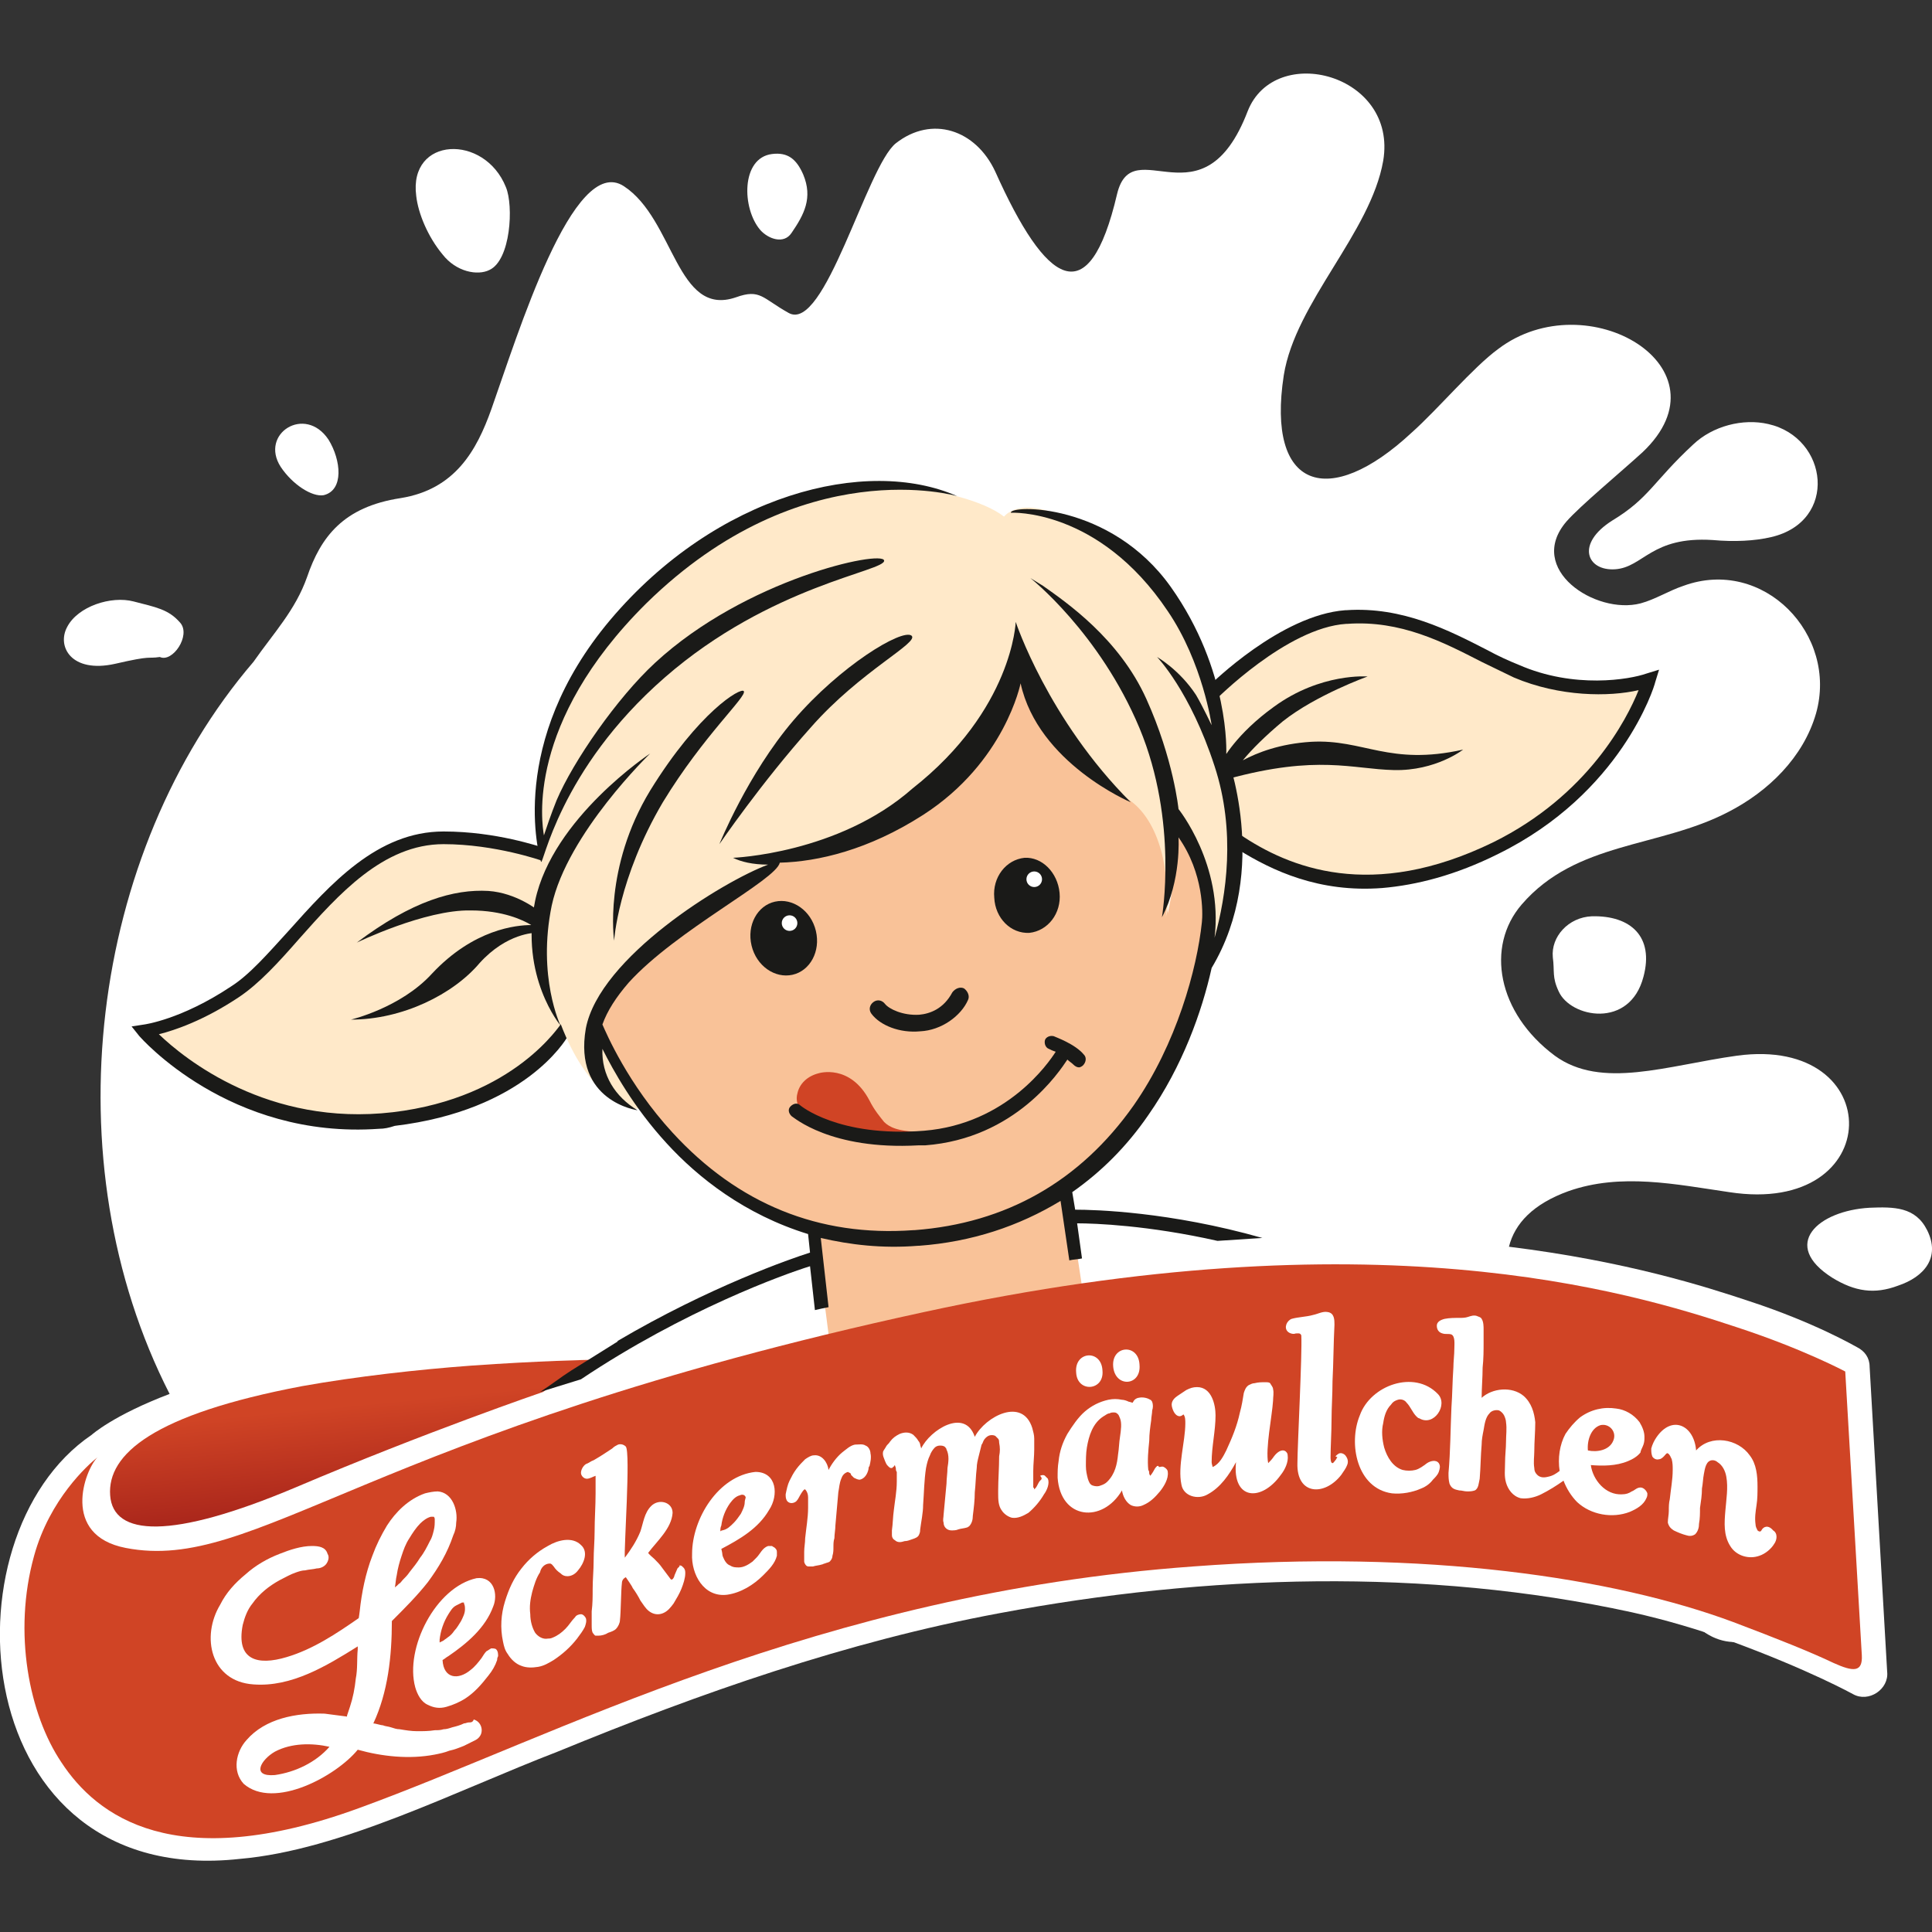
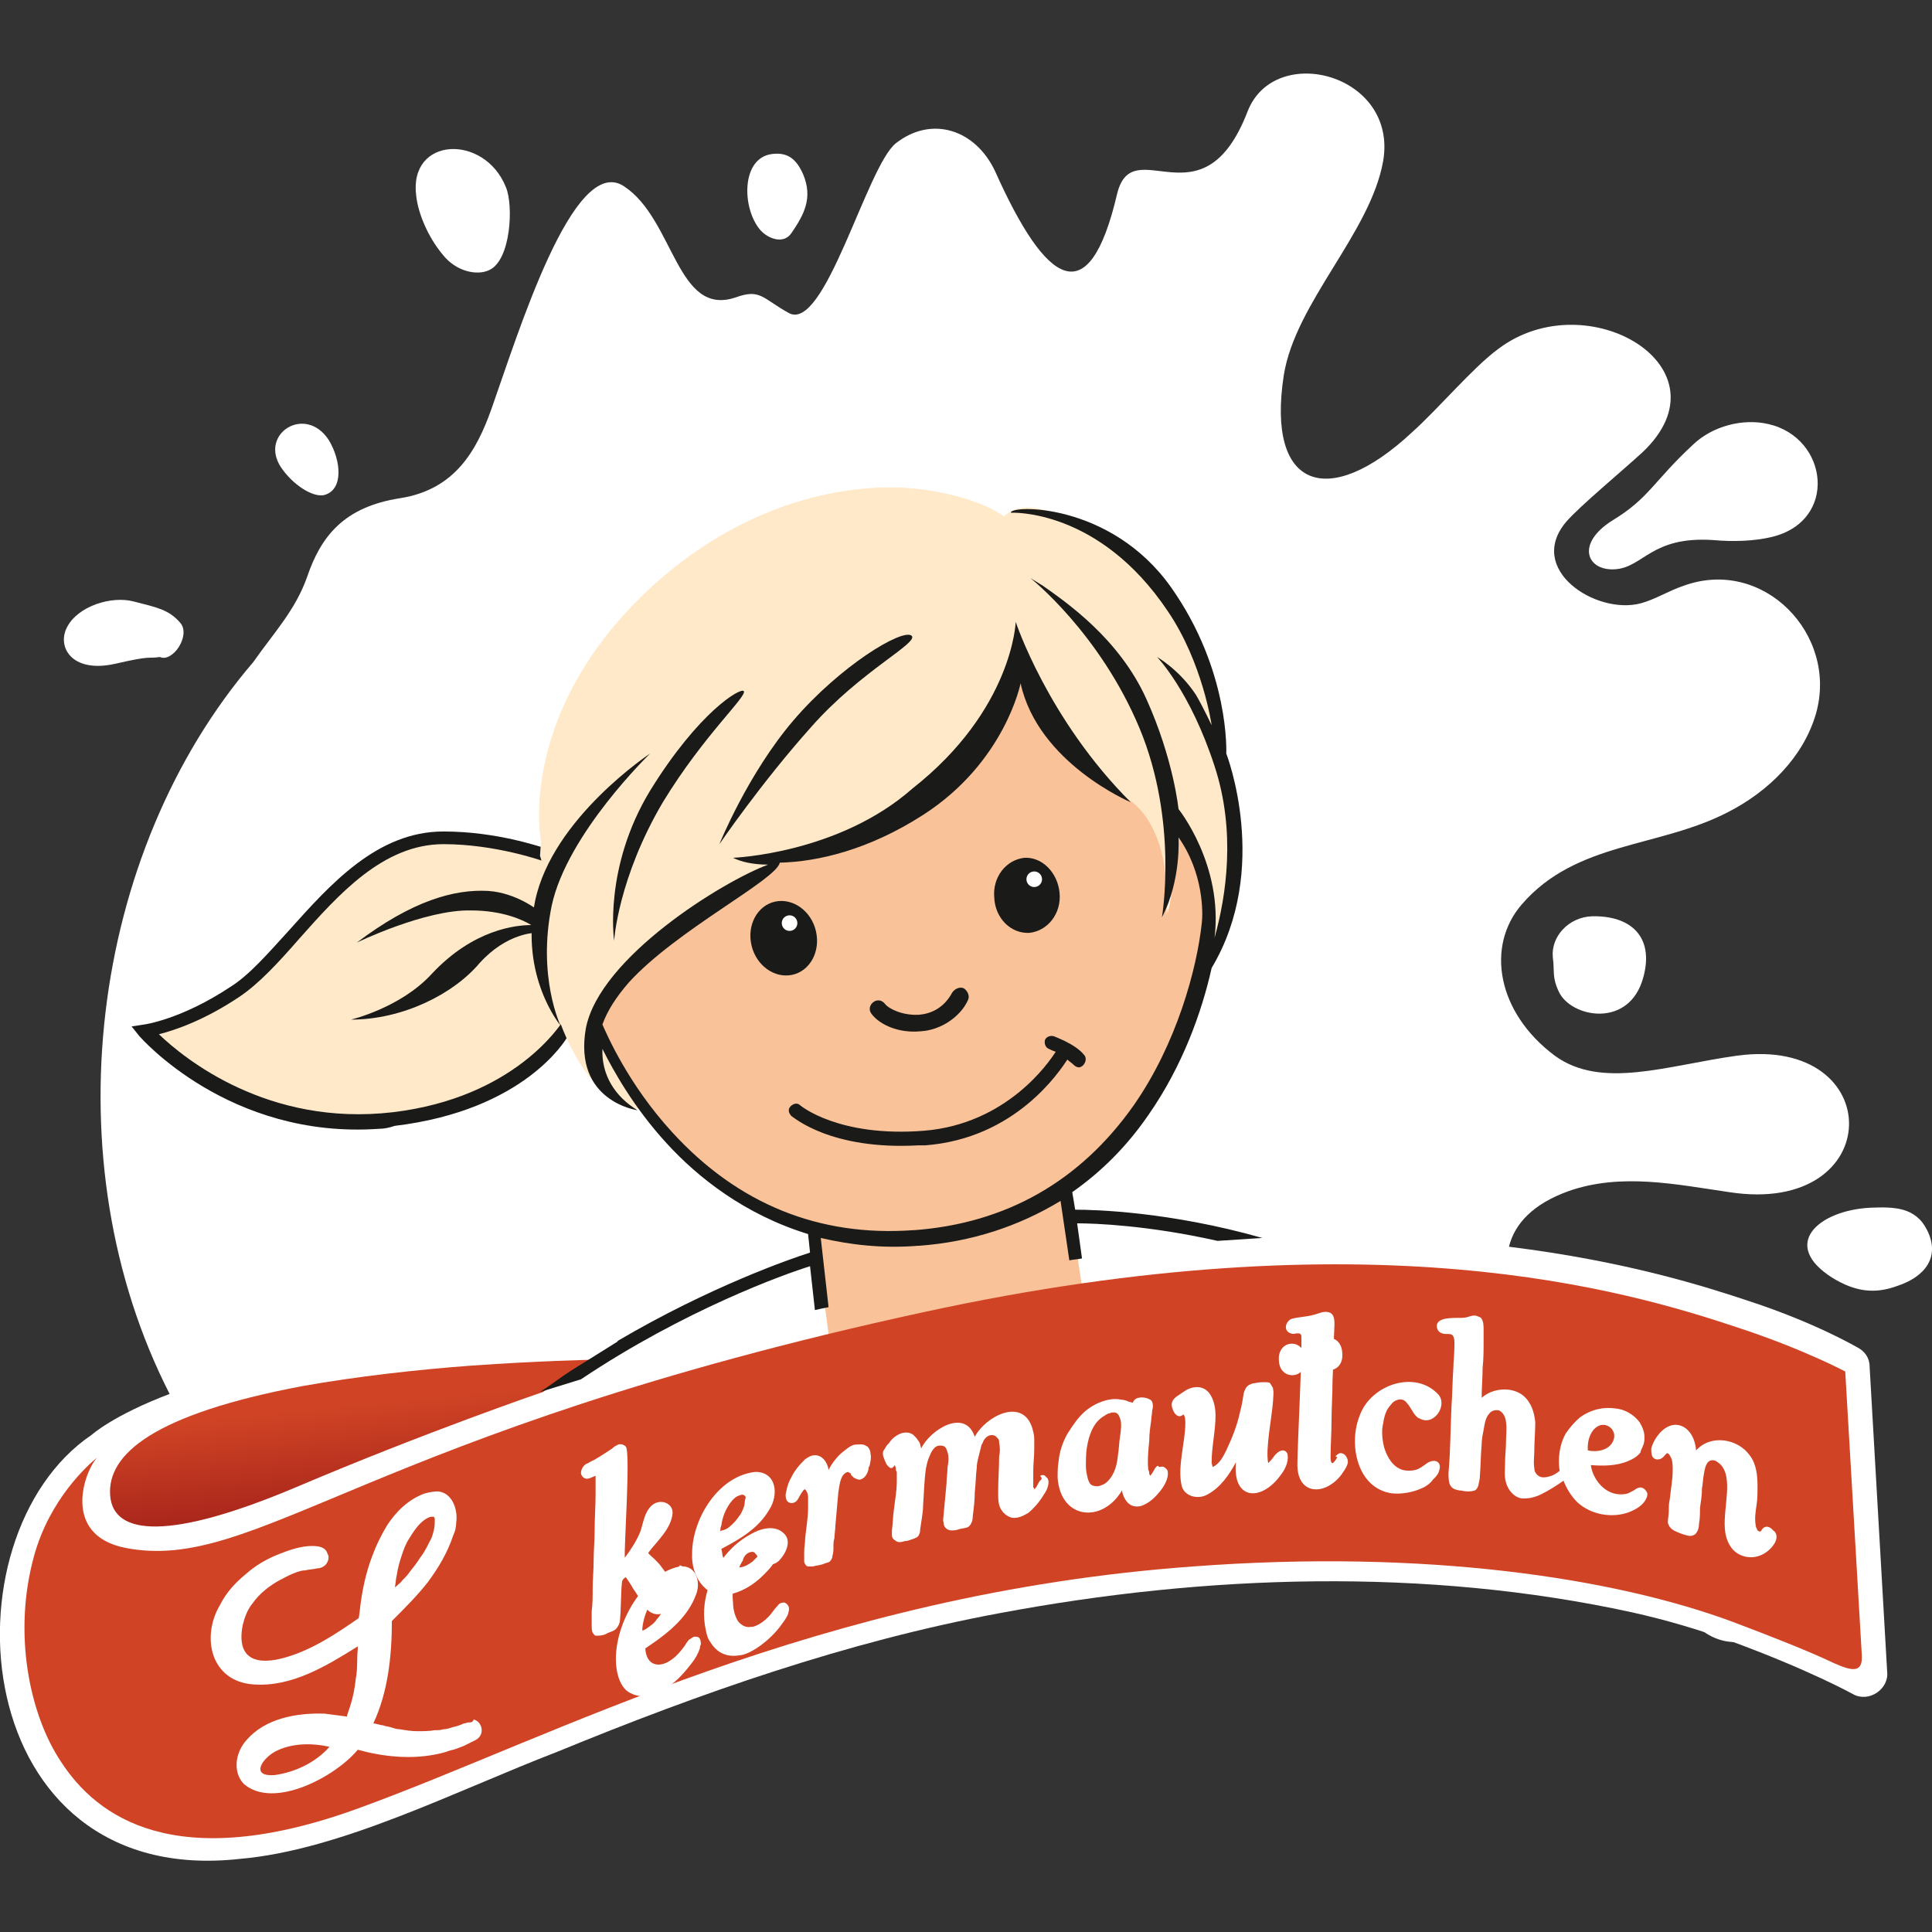
<svg xmlns="http://www.w3.org/2000/svg" xml:space="preserve" viewBox="0 0 198.2 198.2">
  <rect x="0" y="0" width="198.2" height="198.2" fill="#333333" stroke="none" />
  <g fill="#FFF">
    <path d="M165.4 53.4c-3.8 2.4-2.6 5.2.3 5 2.9-.2 3.7-3.4 10-3 2.2.2 4.3.1 6-.3 6.9-1.6 5.9-10.2-.3-11.6-2.6-.6-5.7.2-7.7 2.1-4.1 3.8-4.5 5.5-8.3 7.8zm-6.1 44.8c.2 1.5-.1 2 .6 3.5 1.2 2.7 7.3 3.9 8.7-1.5 1.1-4.1-1.3-6.3-5.3-6.2-2.4.1-4.2 2.1-4 4.2zM81.2 23.9c1.3-1.9 2.2-3.6 1.2-6-.7-1.6-1.6-2.3-3.2-2.1-3.2.4-3.1 5.6-1.2 7.8.8.9 2.4 1.5 3.2.3zm-48 26.9c2.1-.5 1.8-3.6.5-5.7-2.4-3.6-7.1-.6-4.9 2.8 1.2 1.8 3.2 3.1 4.4 2.9zm164.5 75.4c-1.2-2.4-3.4-2.4-5.9-2.3-5.3.3-9.2 3.8-3.8 7.2 2.3 1.4 4.3 1.7 6.7.8 2.7-.9 4.4-2.9 3-5.7zm-17.3 33.1c-1.1-.7-2.4-1.1-3.5-.9-3.9.6-5.7 3.2-3.9 6.9 1.9 3.8 7.7 4.7 9.3-.3.6-1.9.3-4.2-1.9-5.7zM45.4 26.1c1.4 1.8 3.6 2.2 4.8 1.6 2.2-1 2.5-6.6 1.7-8.5-2.2-5.5-10-5.2-9.2.9.2 1.8 1.2 4.2 2.7 6zm-33.6 42c3.9-.9 3.2-.5 4.6-.7 1.3.6 3.2-2.2 2.1-3.5-1.2-1.4-2.5-1.6-4.8-2.2s-5.7.5-6.8 2.6c-1.1 2 .4 4.8 4.9 3.8z" />
    <path d="M191.8 140.2c0-.9-.5-1.6-1.3-2-.2-.1-4.3-2.5-11-4.7-4.5-1.5-12.6-4.1-24.7-5.6.6-2.4 2.5-4.4 6.1-5.7 5.4-1.9 11-.7 16.5.1 16.2 2.5 16.3-16.1.8-14-7.2 1-13.9 3.5-18.7 0-5.9-4.4-7.1-11.2-3.4-15.5 5.6-6.5 14.1-5.8 21.2-9.5 4.1-2.1 7.7-5.6 9-10.1 2.3-8.1-5.4-16.1-13.6-13.1-1.5.5-2.9 1.4-4.4 1.8-4.6 1.2-11.8-3.5-7.6-8.4 1.4-1.6 5.5-5 7.8-7.1 9.2-8.7-5.7-17.5-14.8-10.6-2.6 1.9-6.2 6.2-8.9 8.6-8.5 7.9-14.9 5.8-13.1-5.9 1.2-7.5 8.9-14.6 10.2-22 1.5-8.9-11.1-12.2-13.9-5.1-4.6 12-11.8 1.9-13.4 8.5-2.9 12.4-7.3 9.3-12.5-2.3-2-4.3-6.5-5.8-10.2-2.9-3 2.4-7.3 19.5-11 17.4-2.7-1.5-2.9-2.5-5.4-1.6-6.1 2.1-6.3-8-11.5-11.4-5.2-3.4-10.9 15.3-13.6 22.9-1.5 4.2-3.7 8.2-9.3 9.1-5.9.9-8.2 4-9.6 8.1-1.2 3.4-3.4 5.7-5.5 8.7C9.2 87.5 5.2 119.1 17.4 143c-5.8 2.2-8 4.2-8 4.2-15.5 10.5-12.8 46.6 15.2 43.5 10.4-.9 22.2-7 32.6-11 14.6-6 29.7-11.3 45.3-14.2 21.3-4 43.8-4.7 64.9-.1 3.6.8 6.9 1.8 10 2.9 8.2 3 12.7 5.5 12.7 5.5 1.6.9 3.7-.5 3.5-2.3 0-.1-1.8-31.3-1.8-31.3z" />
  </g>
-   <path fill="#FFE9C9" d="M127.3 86.5c10.5 7 21.6 3.7 30.4-2.1 8.9-5.8 11.4-14.6 11.4-14.6s-4.1 1.6-10 .2c-5.9-1.4-14.1-7.9-21.5-6.6-7.5 1.3-13 7.3-13 7.3s-1.3 4.4-.9 8.8c.2 4.3 3.6 7 3.6 7z" />
-   <path fill="#1A1A18" d="M141.8 91.1c-6.5.5-11.3-1.8-14.7-3.9l.1-1.6c5 3.4 13.5 6.9 26 .8 9.7-4.8 13.7-12.6 14.9-15.6-3 .7-8.1.7-12.8-1.3-1-.5-2.1-1-3.3-1.6-3.9-2-8.3-4.3-13.8-3.9h-.1c-6.1.4-13.4 7.8-13.5 7.9l-.6-1.5c.3-.3 7.4-7.3 14-7.8h.1c5.8-.4 10.6 2.1 14.5 4.1 1.1.6 2.2 1.1 3.2 1.5 5.7 2.5 11.4 1.5 13.1.9l1.3-.4-.4 1.3c-.1.5-3.5 11.4-16.1 17.6-4.4 2.2-8.4 3.2-11.9 3.5z" />
-   <path fill="#1A1A18" d="M134.5 76.1c-3.2.2-5.5 1.1-7 1.9.9-1.1 2.3-2.5 4.1-4 3.4-2.7 8.7-4.6 8.7-4.6s-4.8-.4-9.6 3.1c-3.9 2.8-5.3 5.5-5.3 5.5l.6 1.9c9.2-2.5 12.7-1 17-.9 4.3.1 7.1-2.1 7.1-2.1-7.6 1.7-10.2-1.1-15.6-.8z" />
  <path fill="#FFE9C9" d="M57.8 105.8s-4.2 7.5-17.1 9.2c-12.9 1.6-21.9-5.2-25.7-8.9 0 0 7.7-1.9 13.1-8 7.5-8.5 12.8-15.4 27.2-10.3 0 0 3 4.5 3.3 8.7.4 4.2-.8 9.3-.8 9.3z" />
  <path fill="#1A1A18" d="M38.9 115.8c-15.4 1.1-24.5-9.4-24.6-9.5l-.8-1 1.3-.2s3.8-.5 8.9-3.9c1.9-1.2 3.8-3.4 5.9-5.7 4.3-4.8 9.1-10.2 15.9-10.2 5.5 0 9.9 1.6 10.1 1.6v1.4s-4.8-1.7-10.1-1.7c-6.2 0-10.8 5.2-14.8 9.7-2.1 2.4-4.1 4.6-6.2 6-3.6 2.4-6.6 3.4-8.2 3.8 2.6 2.5 11.2 9.5 24 8 12.6-1.5 17.2-9.1 17.3-9.1l.6 1.4c-.2.3-4.4 7.5-17.7 9.1-.6.2-1.1.3-1.6.3z" />
  <path fill="#1A1A18" d="M55.2 93.4s-2.2-1.8-5.1-2c-3.5-.2-7.8 1-13.5 5.3 0 0 7-3.4 11.7-3.3 3.3 0 5.4 1 6.2 1.5-1.5 0-5.9.4-10.2 5-3.2 3.5-8.3 4.7-8.3 4.7 5.3 0 10.5-2.6 13.2-5.8 2.8-3.1 5.7-3.1 5.7-3.1l.1-.8h-.1l.3-1.5z" />
  <path fill="#F9C298" d="M119.8 93.3v.4c.3-1.4 1.3-6.1.4-9.8 0 0 5.2 4.1 3.9 13.7-.9 6.8-5.4 18-14.6 24.5l1.9 12.5-26.1 4.6-1.7-13.2c-12.1-3.4-18.7-13.3-22.4-21.2 0 0 2-5.7 7.4-9.1 5.4-3.4 11-6.3 11.6-8.3 0 0 7.2-.1 13.7-5.1 6.5-5 10.5-12.6 10.9-16.3 0 0 3.7 8.5 10 14.5 1.4 1.3 2.5 2.6 3.3 3.9 1.5 2.5 1.8 4.9 1.7 7.5v1.4z" />
  <path fill="#FFE9C9" d="m61.3 111.4.9.8 1.1.7.7.4.7.3.2.1c.7.1 1.2-.1 1.2-.1-2.6-3.2-5-8.7-5-8.7s2-5.7 7.4-9.1c5.4-3.4 11-6.3 11.6-8.3 0 0 7.2-.1 13.7-5.1 6.5-5 10.5-12.6 10.9-16.3 0 0 4 11.4 10.9 15.8 3.5 2.2 4.5 7.9 4 12.2 0 0 1.5-5.8.5-10.3 5.2 5.2 4.3 12.8 4.3 12.8 3.1-4.4 2.2-8.6 2.2-13.1-1.2-4.4-2.2-13-2.2-13-4.5-14.1-13.9-17.3-17.3-18.2-3-.8-4.1.7-4.1.7-2-1.6-7.1-3-11.6-3-8.2 0-18.1 3.4-26.5 12.1-11.8 12.3-9.4 24.2-9.4 24.2l-.1 1.5c.4 1.1.6 3.4-.3 8 .1 3.2 1 5.1 1.9 7.8 1.4 4.2 2.9 6.2 3.9 7.4l.4.4z" />
  <path fill="#1A1A18" d="M99.3 102.6c.2-.4 0-.9-.4-1.2-.4-.2-.9 0-1.2.4-.9 1.7-2.3 2.2-3.4 2.3-1.7.1-3.1-.6-3.5-1.1-.3-.4-.8-.5-1.2-.2-.4.3-.5.8-.2 1.2.9 1.2 2.9 2 5 1.8 2.2-.1 4.2-1.6 4.9-3.2zm-41.8 2.6s-4.2-5-2.6-12.8c1.8-8.5 11.8-15.1 11.8-15.1s-8.5 8.2-10.1 15.6c-1.5 7.3.9 12.3.9 12.3zm5.5-8.7s-1.1-7.5 3.7-15.4c5-8.1 9.3-10.6 9.6-10.2.4.5-4.1 4.5-8.3 11.4-4.6 7.8-5 14.2-5 14.2zm10.8-9.9s2.9-7.2 7.6-12.7c4.8-5.6 11.1-9.4 12.1-8.7.9.7-5.2 3.6-10.3 9.4-5.1 5.7-9.4 12-9.4 12z" />
-   <path fill="#1A1A18" d="M66.3 61.9c16-15.7 31.9-11 31.9-11-9.3-4.1-24.7-.2-35.6 12.7-10.6 12.6-7.3 24.2-7.1 24.8s1.8-9.4 12.7-18.9c10.9-9.5 22.7-10.9 22.5-12S76.5 59.4 67.2 68c-3.9 3.6-8.4 10.1-10.1 14.1-.6 1.5-1 2.7-1.3 3.6-.2-1.2-1.9-11.5 10.5-23.8z" />
  <path fill="#D04425" d="M3.5 159.6c-2.2 7.9-.5 16.3 2.8 21.2 3.6 5.5 11.6 11.6 30.5 4.7 20.1-7.3 47-22 85.6-24.8 23.9-1.8 43.3 1.2 55.4 5.7 4.5 1.7 8 3.1 10.3 4.2 2 .9 3 1 2.9-.8-.1-1.8-1.7-29.1-1.7-29.1s-4.3-2.3-11-4.5c-11.4-3.8-37.5-11.6-83.5-1.6-57.2 12.4-68.5 26.8-81.9 24.2-6.7-1.3-4.2-8-2.9-9.3-1 .8-4.9 4.3-6.5 10.1zm6.7-10.3-.2.2.2-.2z" />
  <linearGradient id="a" x1="35.728" x2="37.397" y1="144.141" y2="161.468" gradientUnits="userSpaceOnUse">
    <stop offset=".002" stop-color="#d04425" />
    <stop offset="1" stop-color="#911315" />
  </linearGradient>
  <path fill="url(#a)" d="M30.3 152.6c13.4-5.7 25.4-9.8 25.4-9.8l4.9-3.3s-5.3.1-12.3.6c-5.4.4-11.7 1.1-17.3 2.1-15.3 2.9-20 7-19.7 11.2.3 4.2 6.2 4.6 19-.8z" />
  <g fill="#FFF">
-     <path d="m69.7 160.7-.2.2c-.1.2-.2.5-.3.7 0 .1-.2.6-.4.4l-.9-1.2c-.2-.3-.5-.6-.8-.9 0 0-.6-.5-.6-.6.9-1.2 2.4-2.5 2.5-4.1 0-1.1-1.4-1.5-2.2-.7-.7.7-.8 1.7-1.1 2.6-.4 1-1 1.9-1.6 2.7-.1-.9.6-10.8.1-11.4-.2-.2-.5-.3-.8-.2-.2.1-.4.2-.6.4-.6.4-1.2.8-1.9 1.2-.3.1-.5.3-.8.4-.3.2-.5.6-.5.9 0 .3.3.6.6.6s.6-.2.9-.3v1.8c0 1.3-.1 2.6-.1 3.9 0 1-.1 2-.1 3s-.1 1.9-.1 2.9c0 .8 0 1.5-.1 2.3v1.4c0 .3 0 .6.1.8.1.1.2.3.3.3h.3c.3 0 .7-.1 1-.3.3-.1.6-.2.8-.4.2-.2.4-.6.4-.9.1-.8.1-3 .2-3.8 0-.3.2-.5.4-.6 0 0 .7 1 .7 1.1.3.4.6.9.8 1.3.3.4.5.8.9 1.1.4.3.9.4 1.4.2.5-.2.8-.6 1.1-1 .3-.5.6-1 .8-1.5.2-.5.4-1.1.4-1.6 0-.2 0-.4-.2-.6-.1-.1-.2-.2-.3-.2h-.4c.4 0 .3 0 .3.1zm-20.8 1.2c-4.2.9-7.4 7.2-6.3 11.2.2.7.6 1.5 1.3 1.8.6.3 1.2.4 1.9.2s1.4-.5 2-.9c.9-.6 1.6-1.4 2.3-2.3.4-.5.7-1 .9-1.6 0-.1 0-.2.1-.4 0-.2 0-.5-.2-.7-.1-.1-.4-.1-.5-.1-.2.1-.3.2-.5.3-.2.2-.3.4-.5.7-.3.4-.7.9-1.1 1.2-1.3 1.1-2.8.9-2.9-1 .2-.1.4-.3.6-.4 1.9-1.3 3.8-2.9 4.6-5.1.5-1.2.1-3.1-1.7-2.9zm-1.2 3.2c0 .4-.2.8-.4 1.2-.2.3-.4.7-.7 1-.2.3-.4.5-.7.7-.1.1-.3.2-.4.3l-.4.2v-.3c.1-.9.4-1.8.9-2.6.2-.3.4-.7.8-.9l.6-.3h.2v.1c.1.2.1.4.1.6zm8.7-4.7c.2 0 .3.2.4.3.2.3.4.5.7.7.2.2.4.3.7.3.4 0 .8-.2 1.1-.6.6-.7 1.1-1.9.3-2.6-.9-.9-2.4-.5-3.4.1-1.1.6-2 1.4-2.7 2.3-.8 1-1.3 2.1-1.7 3.4-.4 1.3-.5 2.7-.2 4.1.1.5.2.9.5 1.3.3.5.8 1 1.4 1.2.5.2 1.1.2 1.7.1.6-.1 1.1-.4 1.6-.7.9-.6 1.7-1.3 2.4-2.2.3-.4.6-.8.8-1.2.1-.3.2-.6.1-.9-.1-.2-.3-.4-.5-.4s-.5.1-.6.3c-.4.4-.6.8-1 1.2-.4.4-.8.7-1.3.9-.2.1-.4.1-.5.1-.5.1-1-.2-1.3-.6-.3-.5-.5-1.2-.5-1.9-.1-.8 0-1.5.2-2.3.2-.7.4-1.4.8-2 .1-.5.5-.9 1-.9zm60.5-20.4c-.1-2.2-2.9-2-2.7.2.2 2.2 2.9 2 2.7-.2zm-3.8.6c-.1-2.2-2.9-2-2.7.2.1 2.1 2.9 1.9 2.7-.2z" />
+     <path d="m69.7 160.7-.2.2c-.1.2-.2.5-.3.7 0 .1-.2.6-.4.4l-.9-1.2c-.2-.3-.5-.6-.8-.9 0 0-.6-.5-.6-.6.9-1.2 2.4-2.5 2.5-4.1 0-1.1-1.4-1.5-2.2-.7-.7.7-.8 1.7-1.1 2.6-.4 1-1 1.9-1.6 2.7-.1-.9.6-10.8.1-11.4-.2-.2-.5-.3-.8-.2-.2.1-.4.2-.6.4-.6.4-1.2.8-1.9 1.2-.3.1-.5.3-.8.4-.3.2-.5.6-.5.9 0 .3.3.6.6.6s.6-.2.9-.3v1.8c0 1.3-.1 2.6-.1 3.9 0 1-.1 2-.1 3s-.1 1.9-.1 2.9c0 .8 0 1.5-.1 2.3v1.4c0 .3 0 .6.1.8.1.1.2.3.3.3h.3c.3 0 .7-.1 1-.3.3-.1.6-.2.8-.4.2-.2.4-.6.4-.9.1-.8.1-3 .2-3.8 0-.3.2-.5.4-.6 0 0 .7 1 .7 1.1.3.4.6.9.8 1.3.3.4.5.8.9 1.1.4.3.9.4 1.4.2.5-.2.8-.6 1.1-1 .3-.5.6-1 .8-1.5.2-.5.4-1.1.4-1.6 0-.2 0-.4-.2-.6-.1-.1-.2-.2-.3-.2h-.4c.4 0 .3 0 .3.1zc-4.2.9-7.4 7.2-6.3 11.2.2.7.6 1.5 1.3 1.8.6.3 1.2.4 1.9.2s1.4-.5 2-.9c.9-.6 1.6-1.4 2.3-2.3.4-.5.7-1 .9-1.6 0-.1 0-.2.1-.4 0-.2 0-.5-.2-.7-.1-.1-.4-.1-.5-.1-.2.1-.3.2-.5.3-.2.2-.3.4-.5.7-.3.4-.7.9-1.1 1.2-1.3 1.1-2.8.9-2.9-1 .2-.1.4-.3.6-.4 1.9-1.3 3.8-2.9 4.6-5.1.5-1.2.1-3.1-1.7-2.9zm-1.2 3.2c0 .4-.2.8-.4 1.2-.2.3-.4.7-.7 1-.2.3-.4.5-.7.7-.1.1-.3.2-.4.3l-.4.2v-.3c.1-.9.4-1.8.9-2.6.2-.3.4-.7.8-.9l.6-.3h.2v.1c.1.2.1.4.1.6zm8.7-4.7c.2 0 .3.2.4.3.2.3.4.5.7.7.2.2.4.3.7.3.4 0 .8-.2 1.1-.6.6-.7 1.1-1.9.3-2.6-.9-.9-2.4-.5-3.4.1-1.1.6-2 1.4-2.7 2.3-.8 1-1.3 2.1-1.7 3.4-.4 1.3-.5 2.7-.2 4.1.1.5.2.9.5 1.3.3.5.8 1 1.4 1.2.5.2 1.1.2 1.7.1.6-.1 1.1-.4 1.6-.7.9-.6 1.7-1.3 2.4-2.2.3-.4.6-.8.8-1.2.1-.3.2-.6.1-.9-.1-.2-.3-.4-.5-.4s-.5.1-.6.3c-.4.4-.6.8-1 1.2-.4.4-.8.7-1.3.9-.2.1-.4.1-.5.1-.5.1-1-.2-1.3-.6-.3-.5-.5-1.2-.5-1.9-.1-.8 0-1.5.2-2.3.2-.7.4-1.4.8-2 .1-.5.5-.9 1-.9zm60.5-20.4c-.1-2.2-2.9-2-2.7.2.2 2.2 2.9 2 2.7-.2zm-3.8.6c-.1-2.2-2.9-2-2.7.2.1 2.1 2.9 1.9 2.7-.2z" />
    <path d="M48.1 176.7c-.2 0-.3.1-.5.1-.4.2-.8.3-1.2.4-.3.1-.6.2-.9.2-.3.1-.6.1-.9.1-.6.1-1.2.1-1.8.1-.6 0-1.2-.1-1.8-.2-.3 0-.6-.1-.9-.2-.3-.1-.6-.1-.8-.2-.2 0-.8-.2-1-.2 1.5-3.2 1.9-6.9 1.9-10.5 1.3-1.3 2.6-2.6 3.7-4 1.1-1.5 2-3 2.6-4.8.2-.4.3-.9.3-1.3.2-1.3-.4-3.1-1.9-3.2-.4 0-.9.1-1.3.2-1.7.6-3 1.9-3.9 3.3-.6 1-1.1 2-1.5 3.1-.7 1.8-1.1 3.8-1.3 5.7 0 .1-.1.7-.1.7-2.3 1.6-4.7 3.2-7.4 4-3 .9-5.2.3-4.5-3.3.2-.8.5-1.6 1-2.2.7-1 1.7-1.8 2.8-2.4.6-.3 1.1-.6 1.7-.8.3-.1.6-.2.9-.2.4-.1.8-.1 1.2-.2.4 0 .8-.2 1-.5.2-.3.3-.7.1-1-.2-.7-.9-.8-1.6-.8-1.1 0-2.3.4-3.3.8-1.3.5-2.5 1.2-3.5 2.1-1.1.9-2 1.9-2.6 3.1-2 3.3-1 7.9 3.4 8.2 3.9.3 7.5-1.9 10.7-3.9v.3c-.1 1 0 2-.2 3-.1 1-.3 2-.6 2.9l-.3.9v.1c-.7-.1-1.6-.2-2.3-.3-2.9-.1-6.1.5-8 2.7-1.1 1.2-1.5 3.2-.3 4.5 3.1 2.7 9.5-.8 11.7-3.5 2.5.7 5.3 1 7.9.5.5-.1 1-.2 1.5-.4.5-.1 1-.3 1.5-.5l1.2-.6c.2-.1.4-.3.5-.5.3-.6 0-1.4-.7-1.6-.1.3-.3.3-.5.3zm-7.4-15.1c.1-.7.3-1.4.5-2 .2-.6.4-1.2.8-1.8.3-.5.7-1.1 1.1-1.5.3-.3.7-.6 1.1-.7h.3c.1.1.1.2.1.3 0 .4 0 .7-.1 1.1-.1.4-.2.8-.4 1.1-.3.6-.6 1.2-1 1.7-.3.5-.7 1-1.1 1.5-.2.3-.4.5-.7.8-.1.1-.2.3-.4.4l-.2.2s-.2.1-.2.2c.1-.5.1-.9.2-1.3zm-12.5 20.5c-2.5.2-1.4-1.6 0-2.4 1.7-.9 3.8-.9 5.6-.5-1.4 1.6-3.5 2.6-5.6 2.9zm115.2-38.5c.3-.1.7 0 .9.3.4.4.6 1 1 1.4.1.1.2.2.3.2 1.5.9 3-1.4 1.9-2.5-2.4-2.5-6.9-.9-8 2.2-1.2 2.9-.3 7.5 3.3 8 1 .1 2.1-.1 3-.5.5-.2.9-.5 1.2-.9.2-.2.5-.5.6-.8.1-.3.2-.6 0-.9-.3-.4-.9-.2-1.2 0-.4.3-.8.6-1.2.7-.4.1-.9.1-1.3 0-1-.3-1.6-1.3-1.9-2.3-.2-.8-.3-1.7-.1-2.5.1-.7.3-1.4.8-1.9.2-.3.4-.4.7-.5z" />
    <path d="M168.6 148.2c.1-.3.1-.5.1-.8 0-.5-.2-1-.5-1.5-.6-.8-1.5-1.3-2.4-1.4-1.3-.2-2.6.1-3.7.9-.6.5-1.1 1.1-1.5 1.7-.6 1.1-.8 2.5-.6 3.8-.4.3-.7.5-1.2.6-.4.1-.8.1-1.1-.2-.2-.2-.3-.4-.3-.7-.1-.6 0-1.2 0-1.7 0-1 .1-2 .1-3-.1-1-.4-2-1.2-2.7-1.2-1-3.2-.8-4.3.2 0-1 .1-2.1.1-3.1.1-.9.1-1.8.1-2.7v-1.2c0-.3 0-.8-.2-1.1-.1-.2-.3-.2-.5-.3-.3-.1-.6 0-.9.1-.3.1-.6.1-.9.1-.5 0-1 0-1.5.1-.4.1-.8.3-.8.7 0 .4.2.7.6.8.3.1.6 0 .9.1.4.2.3 1 .3 1.4 0 .7-.1 1.4-.1 2-.1 1.4-.1 2.7-.2 4.1-.1 2.2-.1 4.5-.3 6.7 0 .4 0 .7.1 1.1.2.5.5.6 1 .7.3 0 .5.1.8.1.3 0 .5 0 .8-.1.4-.2.4-.8.5-1.2.1-1.2.1-2.4.2-3.5 0-.5.1-1 .2-1.5.1-.6.2-1.3.6-1.7.2-.3.7-.4 1-.3.2.1.4.3.5.5.1.2.2.5.2.7.1.7 0 1.3 0 2s-.1 1.4-.1 2.2c0 .7-.1 1.3.1 2s.7 1.4 1.5 1.6c.7.1 1.5-.1 2.1-.4.8-.4 1.6-.9 2.3-1.4.3.8.8 1.6 1.4 2.2 1.4 1.3 3.6 1.7 5.4 1 .7-.3 1.4-.7 1.7-1.4.1-.2.1-.3.1-.5-.1-.3-.4-.6-.7-.6-.4 0-.6.3-.9.4-.3.2-.6.3-1 .3-1.7.1-3-1.5-3.2-3 1.2.1 2.6.1 3.8-.4.5-.2 1-.5 1.3-.9 0-.2.2-.5.3-.8zm-5.7.6c-.1-1 .3-2.3 1.3-2.6.9-.2 1.7.7 1.3 1.6-.4 1-1.7 1.2-2.6 1zm-84 6.1c1-1.5.8-3.9-1.4-3.9-3.8.4-6.5 4.8-6.5 8.4-.1 2.1 1.2 4.5 3.6 4.2 1.4-.2 2.7-1 3.7-2 .6-.6 1.2-1.2 1.4-2v-.4c0-.2-.1-.3-.2-.4-.1-.1-.2-.1-.3-.2h-.4c-.6.2-.8.8-1.2 1.2l-.4.4c-.4.3-.9.6-1.4.6-.3 0-.6 0-.9-.2-.3-.1-.5-.4-.6-.6-.1-.2-.2-.4-.2-.6 0-.1-.1-.5-.1-.5 1.9-1 3.8-2.1 4.9-4zm-2.5-.8c0 .4-.2.8-.4 1.2-.2.3-.5.7-.7.9-.4.4-.7.7-1.2.8-.1 0-.2.1-.2.1 0-.2 0-.4.1-.6.1-.8.4-1.6.9-2.3.3-.4.6-.7 1-.8.2-.1.5-.1.6.2 0 .1-.1.3-.1.5zm104.3 2.9c-.1.2-.3.1-.4 0-.1-.2-.2-.4-.2-.6-.1-.7 0-1.3.1-2 .1-.6.1-1.3.1-1.9 0-1.1-.1-2.3-.8-3.2-1.2-1.7-4-2.2-5.5-.5-.2-2.6-2.5-3.7-4.1-1.3-.2.3-.4.7-.5 1.1 0 .3 0 .5.1.8.1.2.4.4.7.3.2 0 .4-.2.5-.3.1-.1.3-.4.4-.3.2.1.3.4.4.6.1.4.1.7.1 1.1 0 1-.2 2-.3 3-.1.4-.1.8-.1 1.2 0 .4-.1.8-.1 1.2.1.4.3.6.6.8.4.2.9.4 1.3.5.3.1.6.1.9-.1.3-.3.4-.7.4-1.1.1-.5.1-1.1.1-1.6.1-.7.2-1.3.2-2 .1-.5.1-1 .2-1.5s.2-1.4.9-1.4c.2 0 .4.1.5.2.5.3.8.9.9 1.5.2 1.1 0 2.3-.1 3.5-.1 1.2-.2 2.5.5 3.6.6 1 1.9 1.4 3 1 .6-.2 1.2-.7 1.5-1.2.3-.4.4-1.1-.1-1.4-.5-.6-1-.4-1.2 0zm-43.5-7.5c-.1.1-.1.2-.2.3-.1.1-.2.3-.3.3-.2 0-.2-.5-.2-.6 0-1.1.1-2.6.1-3.8 0-1.3.1-2.6.1-4 .1-1.9.1-3.9.2-5.8 0-.5 0-1.2-.7-1.3-.5-.1-1 .2-1.5.3-.7.2-1.5.2-2.2.4-.5.2-.8.9-.4 1.3.2.2.6.3.8.2.2 0 .5-.1.6.2.1 1.9-.4 11.4-.4 13.1-.1 3.3 2.8 3.4 4.5 1.2.2-.3.5-.7.6-1 .1-.2.1-.5 0-.7-.1-.2-.2-.4-.5-.5-.3-.1-.5.1-.7.3l.2.1zM85 150.8c-.1-.8-.7-1.6-1.5-1.5-.3 0-.6.2-.9.4-.3.3-.6.6-.9 1-.3.4-.5.8-.7 1.2-.2.4-.3.9-.4 1.4 0 .2 0 .4.1.6.1.2.3.3.5.3s.4-.1.5-.2c.2-.2.3-.5.5-.8 0 0 .3-.5.4-.4.2.2.3.5.3.8v1.1c0 1-.2 2.1-.3 3.1 0 .5-.1.9-.1 1.4v1c0 .1.1.3.2.4.1.1.2.1.3.1h.4c.3-.1.6-.1.9-.2.1 0 .2-.1.3-.1.2-.1.5-.1.6-.3.1-.1.2-.3.2-.5.1-.3.1-.6.1-.9 0-.3 0-.6.1-.9 0-.4.1-.9.1-1.3.1-1.1.2-2.3.3-3.4.1-.5.1-.9.3-1.4.1-.3.3-.6.7-.7 0 0 .1.1.2.1.1.1.1.1.1.2l.3.3c.2.1.4.2.6.2.5-.1.8-.6.9-1.1 0-.1 0-.2.1-.3.1-.4.2-.9.1-1.3 0-.3-.2-.7-.5-.8-.3-.2-.7-.1-1.1-.1-.5.1-.9.5-1.3.8-.6.5-1.1 1.2-1.4 1.8zm21.7 1.1c-.1.1-.2.3-.3.5-.1.2-.2.3-.3.4 0 0 0-.2-.1-.2v-1.7c0-.7.1-1.5.1-2.2v-1.1c0-.4-.1-.7-.2-1.1-1-3.2-4.8-1.2-5.9.9-1-3-4.6-.7-5.5 1.2 0-.1-.1-.3-.1-.4 0-.1-.1-.3-.2-.4-.1-.2-.3-.4-.5-.6-.4-.3-.9-.3-1.4-.1-.4.2-.7.4-1 .8-.1.2-.3.3-.4.5-.1.2-.2.3-.3.5-.1.4.1.7.2 1 .1.2.1.3.3.5.1.1.2.2.3.2.1 0 .2 0 .2-.1.1 0 .1-.1.2-.2l.1.3c0 .1 0 .3.1.4v1c0 1-.2 2-.3 2.9-.1.7-.1 1.4-.2 2.1v.5c0 .2.1.4.3.5.3.3.7.2 1 .1.3 0 .5-.1.8-.2.3-.1.6-.2.7-.5.1-.2.1-.4.1-.5.1-.8.3-1.7.3-2.5.1-1.3.1-2.5.3-3.8.1-.5.2-.9.4-1.3.1-.3.3-.6.5-.8.1-.1.3-.2.5-.2s.3 0 .5.1c.1.1.2.2.2.3.3.6.2 1.3.1 1.9 0 .5-.1 1.1-.1 1.6-.1 1.1-.2 2.1-.3 3.2 0 .3-.1.5 0 .8 0 .5.4.8.8.8.2 0 .5 0 .7-.1.3-.1.6-.1.9-.2.1 0 .1-.1.2-.1.3-.3.4-.7.4-1.1.1-.8.2-1.6.2-2.4.1-.9.1-1.7.2-2.5 0-.4.1-.8.2-1.2l.3-1.2c.1-.1.1-.2.2-.4s.3-.4.5-.5c.2-.1.5-.1.7 0l.3.3c.1.1.1.3.1.4.1.5.1.9 0 1.4 0 1.2-.1 2.4-.1 3.5v.3c0 .6 0 1.3.4 1.8.2.3.6.6 1 .7.6.1 1.2-.2 1.7-.5.6-.5 1.2-1.2 1.6-1.9.3-.4.6-1.1.4-1.6l-.3-.3c-.1-.1-.3-.1-.5 0 .3.3.1.4 0 .5zm24-2.5c-.2.3-.4.5-.6.7-.3-1.5.4-4.8.5-6.4 0-.4.1-.8 0-1.2 0-.2-.2-.4-.3-.6-.1-.1-.3-.1-.5-.1-.4 0-.7 0-1.1.1-.2 0-.4.1-.6.2-.3.2-.4.5-.5.8-.1.6-.2 1.3-.4 2-.3 1.4-.8 2.6-1.4 3.9-.3.6-.7 1.4-1.4 1.7 0-.1-.1-.3-.1-.5 0-1.6.4-3.2.4-4.8 0-1.1-.4-2.9-1.9-2.9-.4 0-.7.1-1.1.3l-.9.6c-.3.2-.6.5-.6.9 0 .2.1.5.2.7.2.4.6.7 1 .3.2.2.2.6.2.9 0 1.9-.8 4.4-.4 6.3.2 1.2 1.7 1.6 2.7 1 1.3-.7 2.2-2 2.9-3.3-.4 3.9 2.6 4.1 4.6 1.3.4-.5.8-1.3.7-2 0-.2-.1-.3-.2-.4-.4-.3-.9.1-1.2.5zm-12 1c-.1.1-.2.2-.3.4-.1.2-.3.5-.4.6l-.1-.2c0-.1 0-.3-.1-.4-.1-1 0-2 .1-3 0-.7.1-1.4.2-2.1 0-.3.1-.7.1-1 .1-.3.1-.6 0-.9-.1-.1-.1-.2-.2-.2-.3-.2-.8-.3-1.2-.2-.1 0-.3.1-.4.2-.1.1-.2.3-.2.3-.1 0-.3-.1-.4-.1-.2-.1-.5-.2-.7-.2-.5-.1-.9-.1-1.4 0-.9.2-1.7.6-2.4 1.2s-1.3 1.5-1.8 2.3c-.5.9-.8 1.8-.9 2.8-.1.6-.1 1.1-.1 1.7.3 4.3 4.6 4.7 6.6 1.3.1.6.4 1.2.9 1.5.4.2.9.2 1.3 0 .7-.3 1.2-.8 1.7-1.4.4-.5.9-1.3.8-2 0-.2-.2-.4-.4-.5-.2-.1-.3 0-.5 0-.1-.2-.1-.1-.2-.1zm-3.8-3c-.1.6-.1 1.2-.2 1.8-.1 1-.3 2-1.1 2.8-.2.2-.4.3-.7.4-.2.1-.5.1-.8 0-.3-.1-.4-.4-.5-.7-.1-.4-.2-.8-.2-1.3 0-.6 0-1.3.1-1.9.2-1.2.6-2.5 1.7-3.2.2-.1.4-.3.6-.3.2-.1.3-.1.5-.1s.3.1.4.2c.1.1.1.2.2.4.2.5.1 1.2 0 1.9z" />
  </g>
  <path fill="#1A1A18" d="M65.4 113.9c-2.3-1.4-3.7-3.6-3.6-6.3 1.1 2.2 3.2 6 6.6 9.7 3.2 3.5 8 7.3 14.5 9.3l.2 1.9c-1.9.6-10.3 3.5-19.8 9.1h.1l-4.8 3c-1.1.7-2.1 1.5-3.2 2.2l4.2-1.3c10.6-7.1 20.9-10.8 23.5-11.6l.5 4.5c.4-.1.9-.2 1.4-.3l-.8-7.1c3 .7 6.3 1.1 10 .8h.1c5.4-.4 10.2-2 14.5-4.6l.9 6.1c.4-.1.9-.1 1.3-.2l-.5-3.6c1.8 0 7.3.2 14.4 1.8 1.6-.1 3.1-.2 4.6-.3-9.5-2.7-17.2-2.9-19.2-2.9l-.3-1.8c3-2.1 5.6-4.7 7.8-7.9 3.5-5 5.5-10.6 6.5-15.1 6.1-10.2 1.5-22 1.5-22s.4-8.5-5.7-17.1c-6.2-8.7-16.5-8.4-16.4-7.6 0 0 9-.5 16.1 10.1 3.6 5.3 4.5 11.7 4.5 11.7s-.9-1.9-1.6-3.1c-1.7-2.6-4-3.9-4-3.9s3.4 3.5 5.9 11.2c2.2 6.7 1.2 13.3 0 17.6.9-7.5-3.7-13.2-3.7-13.2s-.5-5.1-3.3-11.3c-2.8-6.2-8.2-9.9-10.6-11.6-.8-.5-1.3-.8-1.3-.8s7.1 5.6 11.2 15.4c4 9.6 2.3 19.4 2.3 19.4 2-3.8 1.7-8.2 1.7-8.2 2.6 3.7 2.5 7.8 2.4 8.7-.5 4.8-2.6 12.5-7 18.8-5.5 7.8-13.1 12.1-22.5 12.8h-.1c-9.7.7-18-2.7-24.7-10-4.6-5-6.8-10.2-7.2-11.1.5-1.4 1.4-2.8 2.7-4.3 4.9-5.4 15.1-10.5 15.5-12.3 3.9-.1 9.1-1.3 14.7-4.9 8.4-5.4 10-13.5 10-13.5 1.8 8.2 11.3 12.2 11.3 12.2-8.5-8.5-11.8-18.5-11.8-18.5s-.3 9-10.6 17.1C86 87.6 75.2 88 75.2 88c.8.4 2 .7 3.6.7-4.6 1.7-17.3 9.5-18.7 16.8-1.3 7.5 5.3 8.4 5.3 8.4z" />
-   <path fill="#D04425" d="M94.4 116.1c-2.3 0-3.2-.5-3.7-1-.4-.5-1-1.2-1.5-2.2-2-3.8-5.2-2.8-5.2-2.8-1.2.3-2 1.1-2.2 2.1-.2.7 0 1.8 1.5 3 2.9 2.4 7.6 2 7.8 2 1.2-.1 1.9-.6 2.1-.9l1.2-.2z" />
  <path fill="#1A1A18" d="M111.2 108.2c-.9-1.1-2.9-1.8-3.1-1.9-.4-.1-.8.1-.9.4-.1.4.1.8.4.9.2.1.4.2.7.3-.7 1.1-5 7.4-13.5 8.1-8.8.7-12.7-2.6-12.7-2.6-.3-.3-.7-.2-1 .1-.3.3-.2.7.1 1 .2.1 4 3.5 13 3h.7c9.3-.7 13.8-7.6 14.6-8.8.2.2.4.3.6.5.2.2.4.3.6.3.1 0 .3-.1.4-.2.3-.3.4-.8.1-1.1zm-2.5-16.6c.2 2.1-1.2 3.9-3.1 4.1-1.9.1-3.5-1.5-3.6-3.6-.2-2.1 1.2-3.9 3.1-4.1 1.8-.1 3.4 1.5 3.6 3.6zm-25 3.9c.5 2.1-.6 4.1-2.4 4.5-1.8.4-3.7-.9-4.2-3s.6-4.1 2.4-4.5c1.8-.4 3.7.9 4.2 3z" />
  <circle cx="106.1" cy="90.2" r=".8" fill="#FFF" />
  <circle cx="81" cy="94.7" r=".8" fill="#FFF" />
</svg>